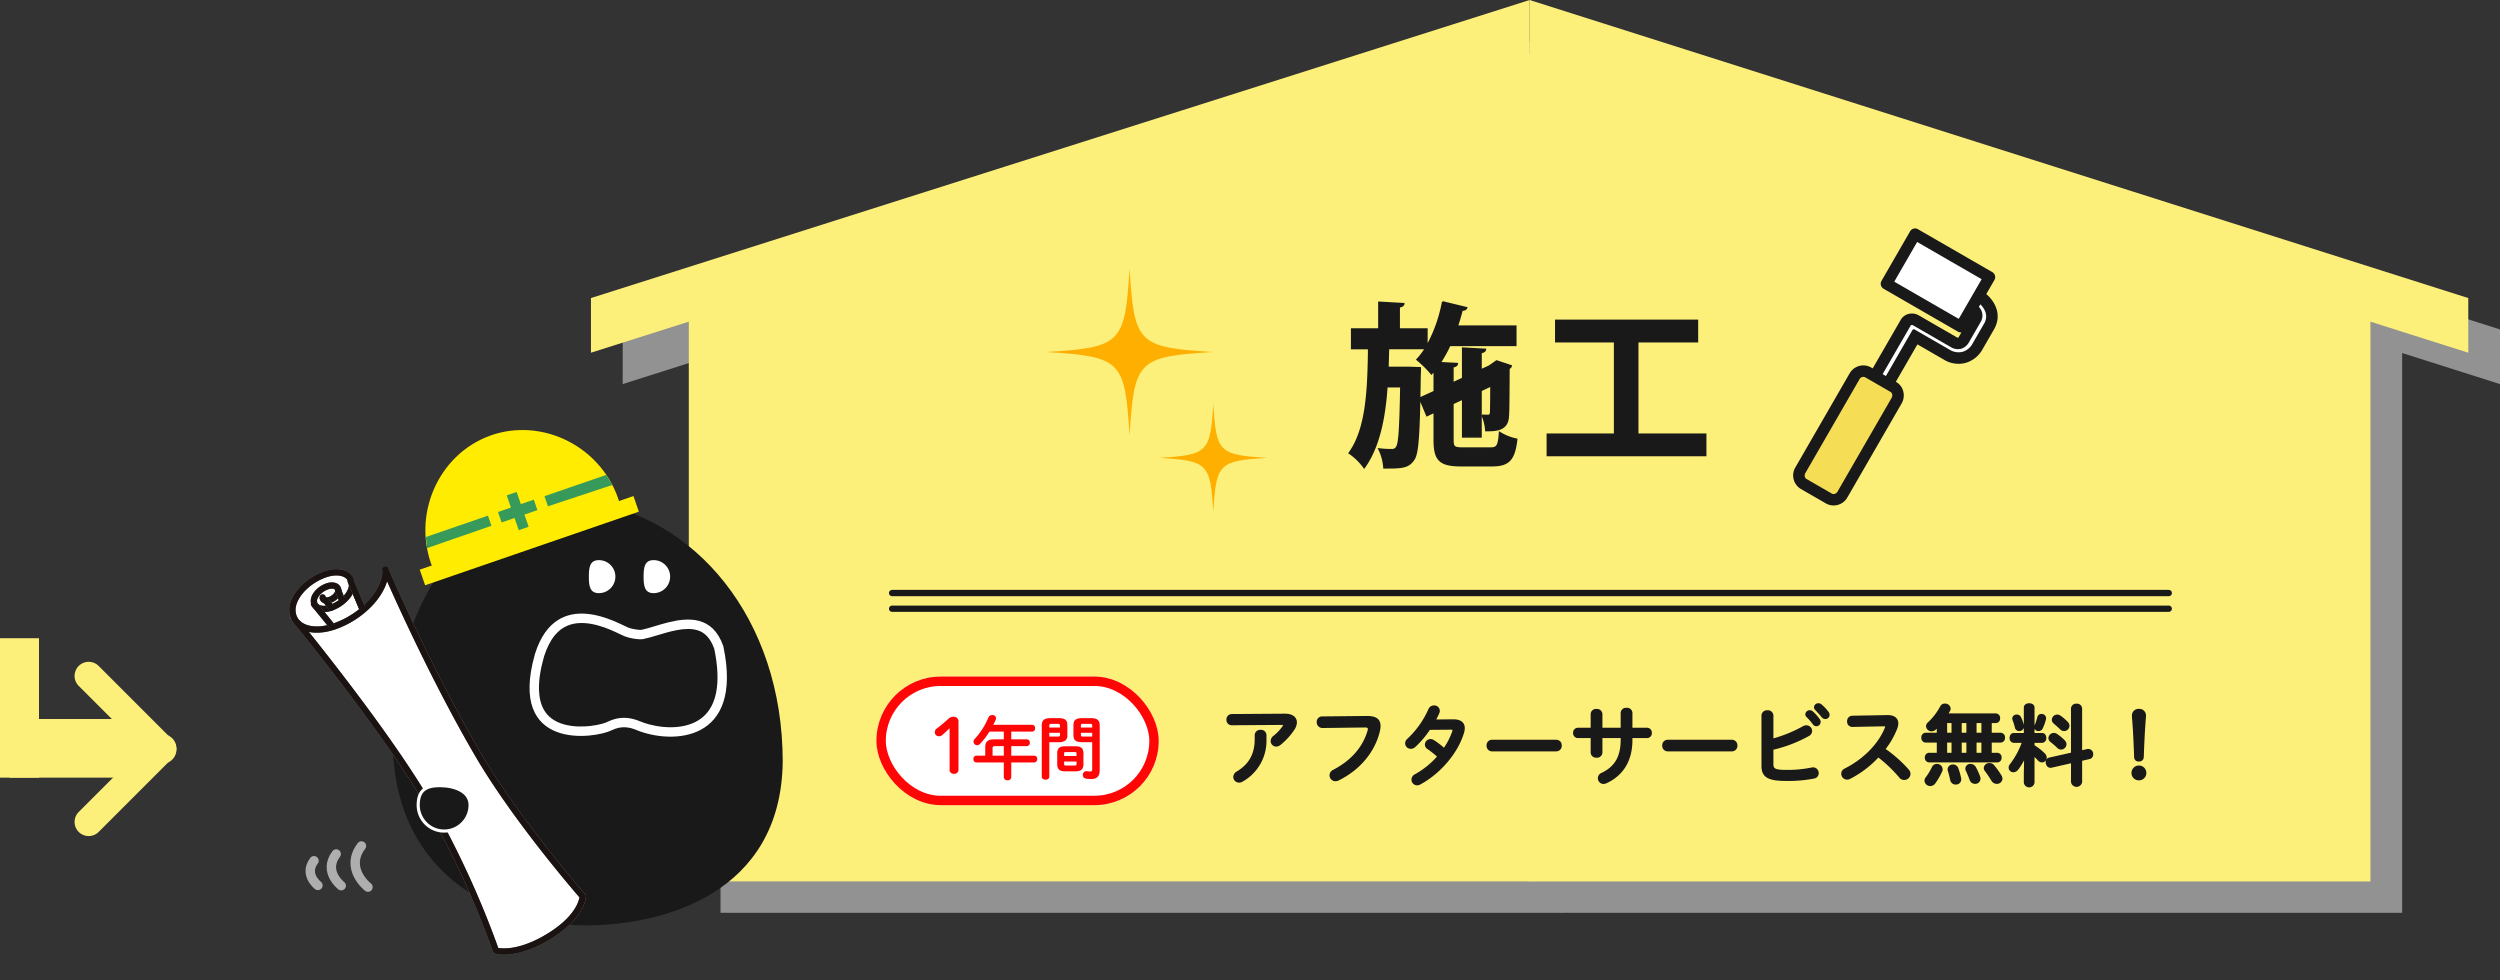
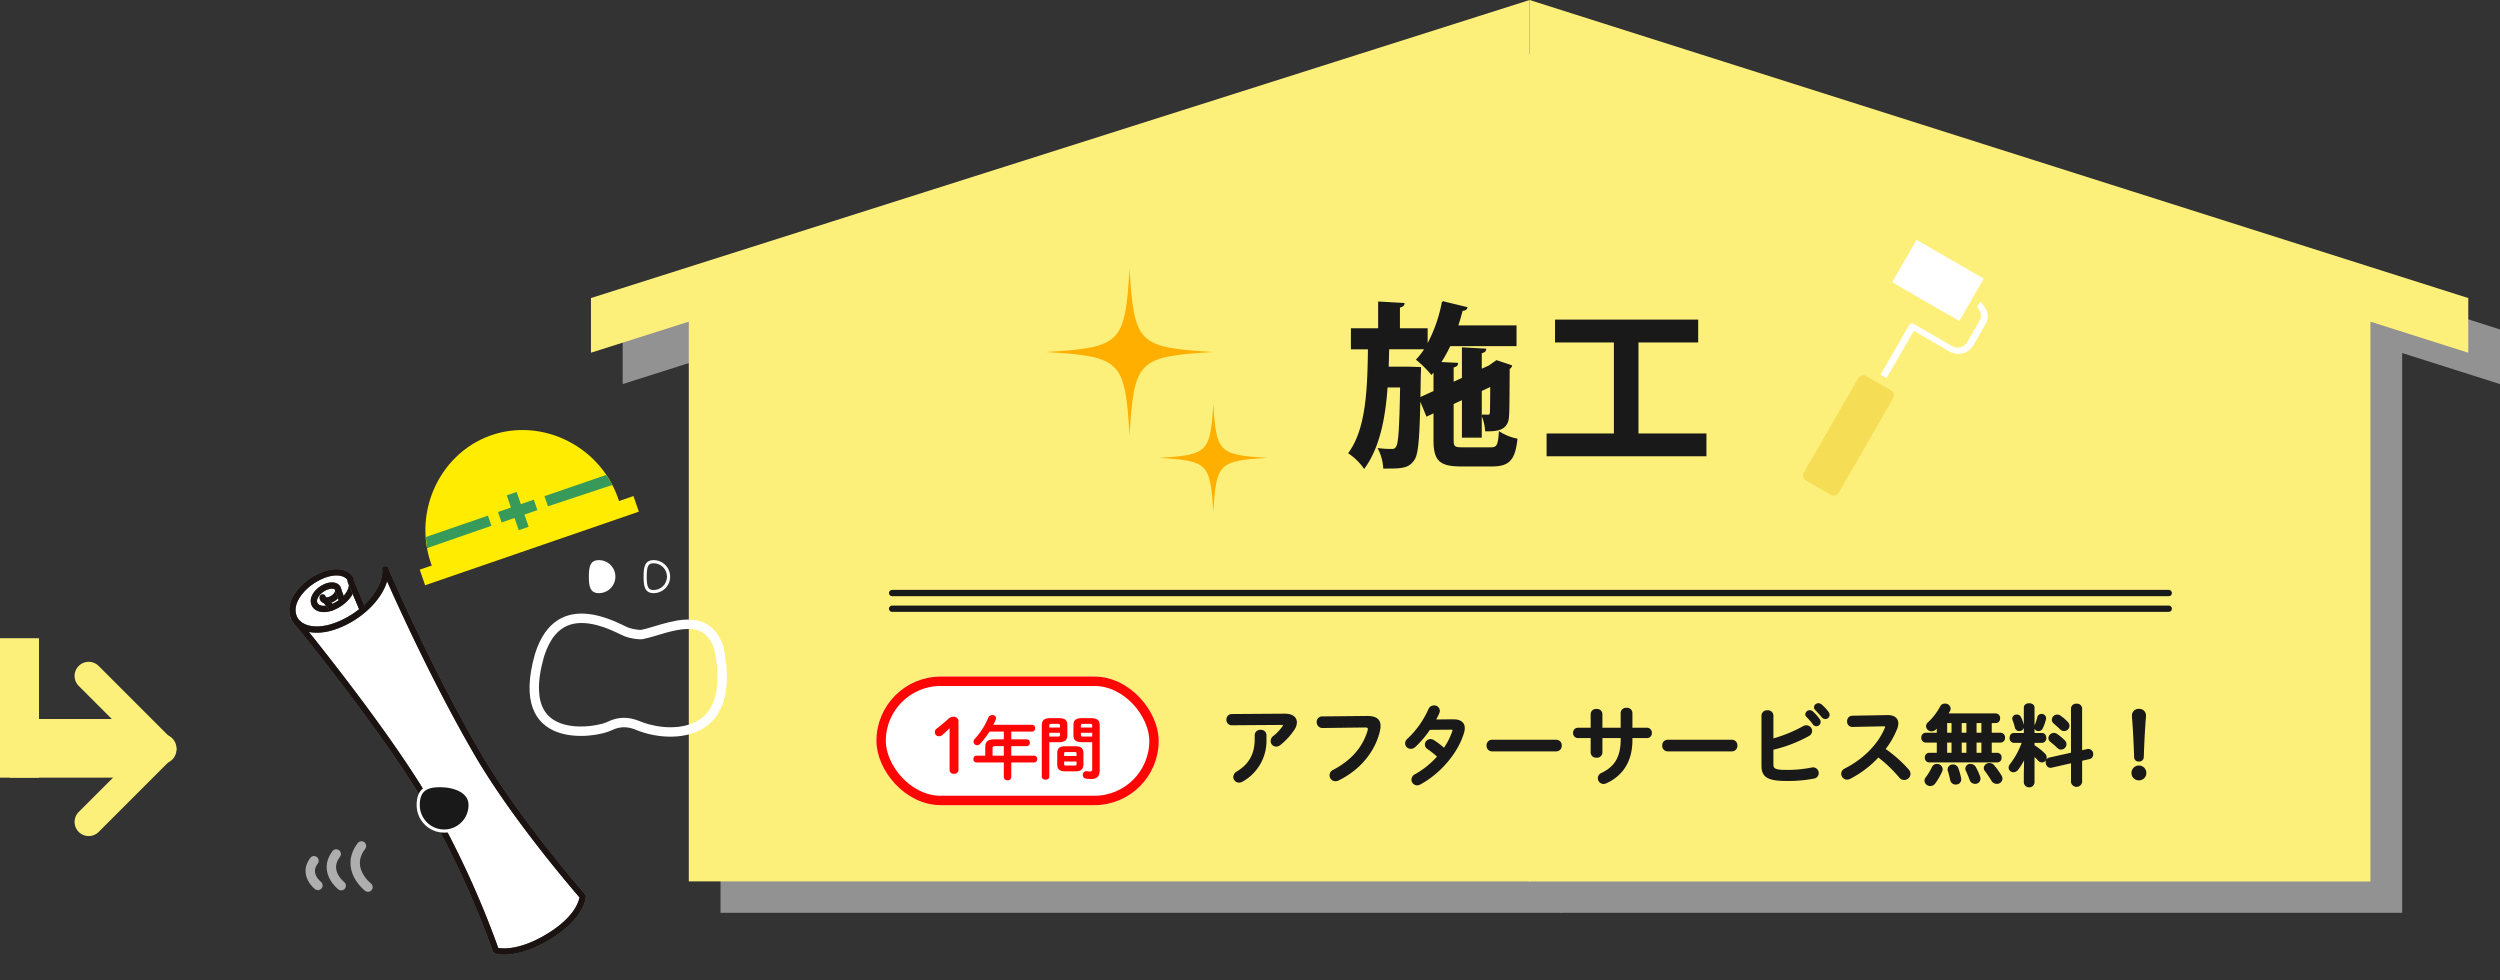
<svg xmlns="http://www.w3.org/2000/svg" width="797" height="312.479" viewBox="0 0 797 312.479">
  <rect x="0" y="0" width="797" height="312.479" fill="#333333" stroke="none" />
  <defs>
    <clipPath id="clip-path">
      <rect id="長方形_4194" data-name="長方形 4194" width="72.063" height="39.323" fill="none" />
    </clipPath>
  </defs>
  <g id="グループ_8206" data-name="グループ 8206" transform="translate(-616.583 -7052.13)">
    <g id="グループ_8167" data-name="グループ 8167" transform="translate(815.095 7062.13)">
      <path id="合体_1" data-name="合体 1" d="M0,281V17.287l.19.06V0L299.443,95.022v17.424l-31.191-9.9V281Z" transform="translate(299.045 0.001)" fill="#929292" />
-       <path id="合体_2" data-name="合体 2" d="M.19,263.652l-.19.06V0H268.252V178.457l31.191-9.9v17.424L.19,281Z" transform="translate(299.443 280.999) rotate(180)" fill="#929292" />
+       <path id="合体_2" data-name="合体 2" d="M.19,263.652l-.19.06V0H268.252V178.457l31.191-9.9v17.424Z" transform="translate(299.443 280.999) rotate(180)" fill="#929292" />
    </g>
    <g id="グループ_8154" data-name="グループ 8154" transform="translate(804.982 7052.13)">
      <path id="合体_1-2" data-name="合体 1" d="M0,281V17.287l.19.06V0L299.443,95.022v17.424l-31.191-9.9V281Z" transform="translate(299.045 0.001)" fill="#fcef7a" />
      <path id="合体_2-2" data-name="合体 2" d="M.19,263.652l-.19.06V0H268.252V178.457l31.191-9.9v17.424L.19,281Z" transform="translate(299.443 280.999) rotate(180)" fill="#fcef7a" />
    </g>
    <g id="グループ_8155" data-name="グループ 8155" transform="translate(949.992 7137.656)">
      <path id="パス_5745" data-name="パス 5745" d="M53.389,102.453c-24.054,1.458-25.236,2.64-26.694,26.694C25.236,105.093,24.055,103.911,0,102.453,24.055,101,25.236,99.813,26.695,75.759c1.458,24.054,2.64,25.236,26.694,26.694" transform="translate(0 -75.759)" fill="#ffaf00" />
      <path id="パス_5749" data-name="パス 5749" d="M153.287,272.776c-15.594.945-16.36,1.711-17.306,17.305-.945-15.594-1.711-16.36-17.305-17.305,15.594-.945,16.36-1.711,17.305-17.305.945,15.594,1.712,16.36,17.306,17.305" transform="translate(-82.593 -212.338)" fill="#ffaf00" />
    </g>
    <path id="パス_75446" data-name="パス 75446" d="M34.272-15.344,37.408-16.8V-4.7h5.824V-19.488L46.424-21c0,5.152-.056,8.12-.112,8.624-.112.672-.336.84-.84.84-.392,0-1.232,0-1.848-.056A15.166,15.166,0,0,1,44.8-6.72c3.136,0,6.888-.056,7.112-4.48.168-1.736.168-7.392.224-15.344a1.233,1.233,0,0,0,.728-.784c-1.736-.616-3.192-1.064-4.648-1.568l-2.24,1.568h.056l-2.8,1.288v-5.544c.952-.168,1.344-.5,1.4-1.008l-7.224-.392v9.632L34.272-21.9v-5.152c.952-.168,1.344-.448,1.4-1.008l-5.488-.28a40.462,40.462,0,0,0,3.08-5.544H54.32v-6.1H35.672c.56-1.68,1.064-3.416,1.512-5.152.784,0,1.288-.224,1.456-.728l-7.616-1.848A46.784,46.784,0,0,1,25.984-33.6v-5.488H17.136v-7.056c1.008-.168,1.4-.5,1.456-1.008L10.7-47.6v8.512H2.016v6.216H7.448C7.28-19.824,6.832-7.28,1.232.448A18.8,18.8,0,0,1,5.992,5.1c4.76-6.608,6.552-15.96,7.224-25.816H17.7c-.224,13.272-.56,18.088-1.288,19.208a1.627,1.627,0,0,1-1.624.9A31.585,31.585,0,0,1,10.7-.84,15.91,15.91,0,0,1,12.32,5.152c5.488,0,7.728,0,9.464-2.632C23.24.5,23.52-6.16,23.8-24.7c.056-.728.056-1.456.056-2.016l-3.3-.112h-7l.168-6.048H25.536a22.431,22.431,0,0,1-2.688,3.528,35.22,35.22,0,0,1,4.592,4.536l.9-1.008v6.664l-4.648,2.128,2.3,5.544,2.352-1.12v8.9c0,6.384,1.736,8.176,8.568,8.176H46.76c5.32,0,7.112-1.9,7.84-8.4A16.756,16.756,0,0,1,49.168-6.1c-.28,4.2-.728,4.984-2.912,4.984H37.52c-2.856,0-3.248-.336-3.248-2.632ZM93.184-35.056h19.04v-6.776H67.088v6.776h18.76V-5.544H64.4V1.232h50.456V-5.544H93.184Z" transform="translate(1045.489 7196.111)" fill="#191919" stroke="#191919" stroke-width="0.5" />
    <g id="グループ_8162" data-name="グループ 8162" transform="matrix(0.259, 0.966, -0.966, 0.259, 1246.748, 7120.141)">
      <path id="パス_4946" data-name="パス 4946" d="M11.031,28.517,0,17.484C1.614,15.872,15.872,1.613,17.485,0l2.964,2.964,1.374,1.374c2.729,2.73,5.825,5.826,6.693,6.693L11.031,28.517" transform="translate(3.203 3.203)" fill="#fff" />
      <path id="パス_4947" data-name="パス 4947" d="M1.232,25a.886.886,0,0,1-.25-.633c0-.011,0-.021,0-.031a1.173,1.173,0,0,1,.355-.792l9.823-9.823a3.776,3.776,0,0,0,1.225-2.661A3.7,3.7,0,0,0,11.3,8.542L5.832,3.074A3.436,3.436,0,0,0,1.4,2.734l-.347-.348L0,1.335C1.752.154,4.847-1.036,7.395,1.512l5.448,5.448a5.8,5.8,0,0,1,1.607,3.906,5.878,5.878,0,0,1-1.938,4.2L3.469,24.109,15.784,36.423,14.64,37.567l-.418.418L1.232,25" transform="translate(27.522 4.949)" fill="#fff" />
      <path id="パス_4948" data-name="パス 4948" d="M34.219,27.647l-6.571,6.571a1.68,1.68,0,0,1-1.253.48,2.049,2.049,0,0,1-1.385-.614L.614,9.689A1.875,1.875,0,0,1,.481,7.052l4.26-4.26L6.611.923,7.052.481A1.673,1.673,0,0,1,8.249,0,2.065,2.065,0,0,1,9.69.613l24.4,24.4a2.051,2.051,0,0,1,.613,1.386,1.678,1.678,0,0,1-.48,1.252" transform="translate(40.448 40.45)" fill="#f5dd56" />
-       <path id="パス_4949" data-name="パス 4949" d="M52.015,39.187A4.665,4.665,0,0,0,48.7,37.8a4.315,4.315,0,0,0-3.074,1.259l-.441.441L34.745,29.058l7.165-7.165a8.434,8.434,0,0,0,2.722-6.045,8.526,8.526,0,0,0-2.382-5.808L36.793,4.585C33.083.875,28.368,2.276,25.6,4.362L21.627.389a1.327,1.327,0,0,0-1.877,0L.389,19.75a1.328,1.328,0,0,0,0,1.877L13.3,34.535a1.325,1.325,0,0,0,1.877,0L34.535,15.174a1.329,1.329,0,0,0,0-1.878L30.9,9.664a.751.751,0,0,1,.576.236l5.434,5.433c.49.529.473.877-.105,1.456l-9.823,9.822A3.82,3.82,0,0,0,25.852,29.2a3.512,3.512,0,0,0,1.025,2.624l12.989,12.99-.814.814a4.528,4.528,0,0,0,.133,6.391l24.4,24.4a4.526,4.526,0,0,0,6.391.134l6.571-6.571a4.528,4.528,0,0,0-.133-6.392Zm-37.78-7.466C12.748,30.233,4.692,22.176,3.2,20.688,4.817,19.076,19.075,4.817,20.688,3.2l2.964,2.965,1.375,1.374c2.728,2.73,5.824,5.826,6.692,6.692L14.235,31.721m14.519-1.776a.886.886,0,0,1-.25-.633c0-.011,0-.021,0-.031a1.171,1.171,0,0,1,.356-.793l9.822-9.822a3.774,3.774,0,0,0,1.226-2.661,3.692,3.692,0,0,0-1.087-2.515L33.355,8.024a3.436,3.436,0,0,0-4.433-.34l-.348-.348L27.522,6.284c1.751-1.181,4.846-2.371,7.394.177l5.448,5.448a5.794,5.794,0,0,1,1.607,3.906,5.874,5.874,0,0,1-1.938,4.2l-9.042,9.042L43.306,41.372l-1.144,1.144-.418.419-12.99-12.99M74.667,68.1,68.1,74.668a1.679,1.679,0,0,1-1.253.48,2.049,2.049,0,0,1-1.385-.614l-24.4-24.4A1.875,1.875,0,0,1,40.93,47.5l4.26-4.26,1.87-1.869.441-.441a1.672,1.672,0,0,1,1.2-.481,2.065,2.065,0,0,1,1.441.613l24.4,24.4a2.051,2.051,0,0,1,.613,1.385,1.678,1.678,0,0,1-.48,1.252" transform="translate(0 0)" fill="#191919" stroke="#191919" stroke-linejoin="round" stroke-width="1" />
    </g>
    <g id="グループ_8164" data-name="グループ 8164" transform="translate(895.982 7267.817)">
      <path id="パス_75444" data-name="パス 75444" d="M-141.652-12.544c0,4.9-1.96,8.176-5.8,10.5A1.858,1.858,0,0,0-148.484-.5a1.6,1.6,0,0,0,1.624,1.568A2.053,2.053,0,0,0-145.8.728,14.655,14.655,0,0,0-138.4-12.544V-13.86a1.476,1.476,0,0,0-1.624-1.4,1.476,1.476,0,0,0-1.624,1.4Zm-7.532-7.756a1.468,1.468,0,0,0-1.484,1.54,1.453,1.453,0,0,0,1.484,1.54l15.9-.112c.448,0,.644.112.644.336a.888.888,0,0,1-.2.5,14.529,14.529,0,0,1-2.94,3.108,1.829,1.829,0,0,0-.784,1.428,1.53,1.53,0,0,0,1.512,1.54,1.94,1.94,0,0,0,1.176-.448,20.859,20.859,0,0,0,4.452-4.872,4.12,4.12,0,0,0,.728-2.128c0-1.484-1.2-2.576-3.668-2.548Zm28.784.756A1.468,1.468,0,0,0-121.884-18a1.578,1.578,0,0,0,1.624,1.652l13.5-.168c.812,0,1.176.2,1.176.728a2.263,2.263,0,0,1-.084.56c-1.456,5.012-4.956,9.492-11.144,12.712a1.671,1.671,0,0,0-.98,1.484A1.631,1.631,0,0,0-116.172.616a2.025,2.025,0,0,0,.924-.224c6.608-3.22,11.48-8.932,13.02-15.568a6.877,6.877,0,0,0,.2-1.6c0-1.876-1.148-2.94-4.088-2.912Zm35.952.98c.448-.812.84-1.6,1.176-2.38a1.606,1.606,0,0,0,.14-.672,1.509,1.509,0,0,0-1.6-1.428A1.643,1.643,0,0,0-86.3-21.98a29.221,29.221,0,0,1-6.72,9.464,1.777,1.777,0,0,0-.672,1.316A1.531,1.531,0,0,0-92.12-9.716a1.806,1.806,0,0,0,1.232-.5,30.224,30.224,0,0,0,4.7-5.544l6.832-.056c.532,0,.756.14.756.448a1.1,1.1,0,0,1-.084.392,22.577,22.577,0,0,1-2.828,5.544,25.685,25.685,0,0,0-3.36-2.576,1.744,1.744,0,0,0-.98-.308,1.543,1.543,0,0,0-1.54,1.484,1.475,1.475,0,0,0,.7,1.232A25.738,25.738,0,0,1-83.44-7a27.216,27.216,0,0,1-7.224,5.852A1.69,1.69,0,0,0-91.672.364a1.559,1.559,0,0,0,1.54,1.568,2,2,0,0,0,.924-.252c6.216-3.36,11.816-9.744,13.776-16.24a5,5,0,0,0,.252-1.484c0-1.68-1.176-2.6-3.5-2.576ZM-66.22-12.1a1.49,1.49,0,0,0-1.512,1.6A1.5,1.5,0,0,0-66.22-8.9h20.44a1.5,1.5,0,0,0,1.512-1.6,1.49,1.49,0,0,0-1.512-1.6ZM-31.3-13.132h6.328v.644c0,5.824-2.1,8.932-6.244,10.92A1.613,1.613,0,0,0-32.256-.084a1.565,1.565,0,0,0,1.568,1.568,1.848,1.848,0,0,0,.756-.168c5.1-2.3,8.2-6.776,8.2-13.58v-.868h4.9a1.292,1.292,0,0,0,1.288-1.4,1.292,1.292,0,0,0-1.288-1.4h-4.9v-4.984a1.456,1.456,0,0,0-1.624-1.372,1.456,1.456,0,0,0-1.624,1.372v4.984H-31.3v-4.592a1.459,1.459,0,0,0-1.624-1.4,1.459,1.459,0,0,0-1.624,1.4v4.592h-4.312a1.309,1.309,0,0,0-1.288,1.4,1.309,1.309,0,0,0,1.288,1.4h4.312V-8.26a1.456,1.456,0,0,0,1.624,1.372A1.456,1.456,0,0,0-31.3-8.26ZM-10.22-12.1a1.49,1.49,0,0,0-1.512,1.6A1.5,1.5,0,0,0-10.22-8.9H10.22a1.5,1.5,0,0,0,1.512-1.6,1.49,1.49,0,0,0-1.512-1.6ZM23.212-20.1a1.486,1.486,0,0,0-1.652-1.4,1.5,1.5,0,0,0-1.652,1.4V-4.06c0,3.472,1.876,4.592,7.7,4.592a43.128,43.128,0,0,0,8.764-.756A1.5,1.5,0,0,0,37.66-1.708a1.569,1.569,0,0,0-1.568-1.6,2.161,2.161,0,0,0-.42.056,38.7,38.7,0,0,1-8.232.756c-3.36,0-4.228-.42-4.228-2.016V-9.38a43.81,43.81,0,0,0,11.424-4.368,1.626,1.626,0,0,0,.924-1.4,1.614,1.614,0,0,0-1.624-1.568,1.926,1.926,0,0,0-.952.28,43.711,43.711,0,0,1-9.772,3.976Zm10.948.28a20.366,20.366,0,0,1,2.072,2.38,1.122,1.122,0,0,0,.924.532,1.142,1.142,0,0,0,1.12-1.12,1.17,1.17,0,0,0-.252-.756,13.989,13.989,0,0,0-2.184-2.436,1.168,1.168,0,0,0-.784-.308,1.166,1.166,0,0,0-1.176,1.064A1,1,0,0,0,34.16-19.824Zm2.8-2.212c.644.672,1.428,1.512,2.072,2.324a1.218,1.218,0,0,0,.98.5,1.094,1.094,0,0,0,1.12-1.064,1.3,1.3,0,0,0-.308-.84,14.04,14.04,0,0,0-2.156-2.3,1.345,1.345,0,0,0-.84-.336,1.124,1.124,0,0,0-1.176,1.036A.925.925,0,0,0,36.96-22.036Zm11.62,2.268A1.439,1.439,0,0,0,47.208-18.2a1.411,1.411,0,0,0,1.4,1.512l10.024-.2c.476,0,.7.112.7.364a1.044,1.044,0,0,1-.112.448C57.008-10.64,52.108-5.88,46.284-2.94a1.557,1.557,0,0,0-.952,1.428A1.642,1.642,0,0,0,46.956.112a1.815,1.815,0,0,0,.812-.2A32.39,32.39,0,0,0,56.9-7.028a43.172,43.172,0,0,1,6.888,6.58,1.744,1.744,0,0,0,1.344.672,1.785,1.785,0,0,0,1.792-1.68,1.968,1.968,0,0,0-.532-1.26,41.618,41.618,0,0,0-7.5-6.636,25.984,25.984,0,0,0,3.836-6.692,4.685,4.685,0,0,0,.308-1.512c0-1.512-1.12-2.464-3.3-2.408ZM75.8-7.952H73.108a1.181,1.181,0,0,0-1.12,1.288,1.181,1.181,0,0,0,1.12,1.288H94.836a1.164,1.164,0,0,0,1.12-1.288,1.164,1.164,0,0,0-1.12-1.288H92.82V-11.7h3.108a1.189,1.189,0,0,0,1.12-1.316,1.174,1.174,0,0,0-1.12-1.316H92.82V-17.92h1.54a1.164,1.164,0,0,0,1.12-1.288A1.164,1.164,0,0,0,94.36-20.5H78.876c.252-.42.5-.812.7-1.2a1.306,1.306,0,0,0,.14-.616,1.48,1.48,0,0,0-1.6-1.316,1.349,1.349,0,0,0-1.232.7,19.654,19.654,0,0,1-4.032,5.264,1.363,1.363,0,0,0-.476,1.008,1.483,1.483,0,0,0,1.512,1.372,1.772,1.772,0,0,0,1.176-.476c.252-.224.476-.448.728-.7v2.128H71.988a1.191,1.191,0,0,0-1.12,1.316,1.206,1.206,0,0,0,1.12,1.316H75.8Zm2.8,0V-11.7h1.9v3.752Zm0-6.384V-17.92h1.9v3.584Zm4.648-3.584h1.988v3.584H83.244Zm0,6.216h1.988v3.752H83.244Zm4.732-6.216H90.02v3.584H87.976Zm0,6.216H90.02v3.752H87.976ZM74.228-3.528a20.354,20.354,0,0,1-2.044,3.36A1.374,1.374,0,0,0,71.876.7a1.572,1.572,0,0,0,1.6,1.456A1.753,1.753,0,0,0,74.9,1.372a20.822,20.822,0,0,0,2.128-3.7,1.414,1.414,0,0,0,.14-.644,1.528,1.528,0,0,0-1.6-1.428A1.423,1.423,0,0,0,74.228-3.528Zm7.98.392a1.546,1.546,0,0,0-1.484-1.092A1.39,1.39,0,0,0,79.24-2.912a1.392,1.392,0,0,0,.084.448c.28.868.56,2.044.756,2.94a1.48,1.48,0,0,0,1.484,1.2A1.415,1.415,0,0,0,83.076,0,22.029,22.029,0,0,0,82.208-3.136ZM93.66-4.06a1.635,1.635,0,0,0-1.316-.616A1.473,1.473,0,0,0,90.776-3.36a1.48,1.48,0,0,0,.336.868A34.875,34.875,0,0,1,93.184.588a1.706,1.706,0,0,0,1.484.868,1.48,1.48,0,0,0,1.568-1.4,1.8,1.8,0,0,0-.252-.868A27.243,27.243,0,0,0,93.66-4.06Zm-5.88.532A1.691,1.691,0,0,0,86.324-4.4a1.308,1.308,0,0,0-1.428,1.2,1.306,1.306,0,0,0,.14.616c.42.9.9,2.044,1.232,3a1.531,1.531,0,0,0,1.456,1.036A1.407,1.407,0,0,0,89.236.084a2.091,2.091,0,0,0-.084-.56A21.529,21.529,0,0,0,87.78-3.528ZM103.544-1.54V1.316a1.471,1.471,0,0,0,2.912,0V-7.392A15.588,15.588,0,0,1,108-5.908a1.5,1.5,0,0,0,1.092.532,1.273,1.273,0,0,0,1.26-1.26,1.7,1.7,0,0,0-.476-1.12,17.37,17.37,0,0,0-3.416-2.688V-11.62h2.688a1.183,1.183,0,0,0,1.064-1.316c0-.672-.364-1.316-1.064-1.316h-2.688v-8.372c0-.756-.728-1.12-1.456-1.12s-1.456.364-1.456,1.12v8.372h-3.5c-.672,0-1.036.644-1.036,1.316a1.183,1.183,0,0,0,1.064,1.316h2.884A25.682,25.682,0,0,1,99.064-4.4a1.5,1.5,0,0,0-.364.924A1.255,1.255,0,0,0,99.988-2.24a1.635,1.635,0,0,0,1.26-.672,18.289,18.289,0,0,0,2.408-4.06Zm18.088-7.168V-22.316A1.358,1.358,0,0,0,120.12-23.6a1.368,1.368,0,0,0-1.54,1.288v14.28l-7.112,1.6a1.2,1.2,0,0,0-.952,1.26c0,.812.616,1.708,1.568,1.484l6.5-1.484v6.3a1.548,1.548,0,0,0,3.052,0V-5.852l2.548-.588a1.224,1.224,0,0,0,.98-1.26,1.349,1.349,0,0,0-1.568-1.456ZM107.856-19.544a17.44,17.44,0,0,1-.924,2.744.96.96,0,0,0-.112.448,1.107,1.107,0,0,0,1.2.98,1.166,1.166,0,0,0,1.036-.616,15.346,15.346,0,0,0,1.064-2.94,1.135,1.135,0,0,0-1.2-1.4A1.045,1.045,0,0,0,107.856-19.544Zm-5.684.084a1.184,1.184,0,0,0-1.12-.672,1.088,1.088,0,0,0-1.2.98,1.392,1.392,0,0,0,.084.448,17.2,17.2,0,0,1,.756,2.408,1.126,1.126,0,0,0,1.148.924,1.249,1.249,0,0,0,1.26-1.484A12.547,12.547,0,0,0,102.172-19.46Zm12.684-.364a1.505,1.505,0,0,0-.9-.308,1.479,1.479,0,0,0-1.484,1.4,1.4,1.4,0,0,0,.532,1.036c.616.532,1.372,1.2,2.044,1.848a1.535,1.535,0,0,0,1.092.476A1.477,1.477,0,0,0,117.6-16.8a1.546,1.546,0,0,0-.448-1.036A14.1,14.1,0,0,0,114.856-19.824Zm-1.064,5.852a1.505,1.505,0,0,0-.9-.308,1.506,1.506,0,0,0-1.512,1.4,1.306,1.306,0,0,0,.56,1.036,27.23,27.23,0,0,1,2.184,1.9,1.476,1.476,0,0,0,1.064.476,1.5,1.5,0,0,0,1.456-1.456,1.546,1.546,0,0,0-.448-1.036A16.134,16.134,0,0,0,113.792-13.972Zm24.22-5.768c.336,4.088.532,8.148.7,12.908a1.155,1.155,0,0,0,1.26,1.176,1.2,1.2,0,0,0,1.316-1.176c.168-4.76.364-8.82.7-12.908v-.308a1.837,1.837,0,0,0-1.96-1.9,1.853,1.853,0,0,0-2.016,1.9Zm1.96,15.848a2.1,2.1,0,0,0-2.1,2.128,2.062,2.062,0,0,0,2.1,2.1,2.069,2.069,0,0,0,2.128-2.1A2.109,2.109,0,0,0,139.972-3.892Z" transform="translate(262.5 32.5)" fill="#191919" stroke="#191919" stroke-width="0.5" />
      <g id="グループ_8163" data-name="グループ 8163">
        <g id="長方形_5099" data-name="長方形 5099" fill="#fff" stroke="#ff0606" stroke-width="3">
          <rect width="90" height="41" rx="20.5" stroke="none" />
          <rect x="1.5" y="1.5" width="87" height="38" rx="19" fill="none" />
        </g>
        <path id="パス_75445" data-name="パス 75445" d="M-21.666-1.416A1.251,1.251,0,0,0-20.274,0a1.285,1.285,0,0,0,1.44-1.416V-16.56a1.488,1.488,0,0,0-1.584-1.632,2.4,2.4,0,0,0-1.776.792c-1.248,1.128-2.328,2.016-3.624,3.024a1.262,1.262,0,0,0-.552,1.1,1.248,1.248,0,0,0,1.344,1.3,1.5,1.5,0,0,0,1.056-.408c.864-.744,1.56-1.416,2.3-2.16Zm17.28-9.562H-7.334c-2.244,0-2.97.77-2.97,2.53v2.662H-13.12a.983.983,0,0,0-.946,1.078.991.991,0,0,0,.946,1.1h8.734V1.056A1.067,1.067,0,0,0-3.2,2.068,1.067,1.067,0,0,0-2.01,1.056V-3.608h7.3a1.008,1.008,0,0,0,.968-1.1,1,1,0,0,0-.968-1.078h-7.3V-8.822H2.984a1,1,0,0,0,.924-1.1.961.961,0,0,0-.924-1.056H-2.01v-2.464H4.634a1.008,1.008,0,0,0,.968-1.1,1,1,0,0,0-.968-1.078H-7.73c.286-.55.55-1.078.77-1.606a1.388,1.388,0,0,0,.11-.484,1.1,1.1,0,0,0-1.21-1.012,1.322,1.322,0,0,0-1.254.792,22.746,22.746,0,0,1-4.29,6.754,1.341,1.341,0,0,0-.44.946A1.161,1.161,0,0,0-12.9-9.108a1.341,1.341,0,0,0,.946-.44,24.422,24.422,0,0,0,2.992-3.894h4.576Zm0,2.156v3.036H-7.972V-8.1c0-.55.176-.726.924-.726Zm17.38-1.254a3.908,3.908,0,0,0,2.178-.462,2.072,2.072,0,0,0,.7-1.848v-3.036c0-1.606-.572-2.332-2.882-2.332H10.618c-2.31,0-2.9.814-2.9,2.42V.946c0,.616.594.924,1.21.924.594,0,1.188-.308,1.188-.924V-10.076Zm-2.882-1.8v-1.188h3.41v.638c0,.44-.154.55-.7.55Zm3.41-2.882h-3.41v-.616c0-.418.154-.55.7-.55h2c.55,0,.7.132.7.55ZM18.494-.792C20.122-.814,20.958-1.3,21-3.058V-6.512c0-1.562-.7-2.266-2.508-2.266H15.15c-1.8,0-2.508.7-2.508,2.266v3.454c0,1.562.7,2.266,2.508,2.266ZM15.436-2.64c-.374,0-.594-.044-.594-.484v-.792H18.8v.792c0,.374-.11.484-.594.484ZM18.8-5.676h-3.96v-.77c0-.374.11-.484.594-.484h2.772c.484,0,.594.11.594.484Zm4.994-4.4V-1.43c0,.55-.2.7-.7.7a7.208,7.208,0,0,1-.946-.088A1.134,1.134,0,0,0,20.8.352a1.157,1.157,0,0,0,.99,1.188,9.758,9.758,0,0,0,1.628.132c1.848,0,2.772-.814,2.772-2.882V-15.334c0-1.606-.594-2.42-2.9-2.42H20.716c-2.31,0-2.9.726-2.9,2.332v3.036c0,1.606.594,2.31,2.9,2.31Zm0-1.8h-2.9c-.572,0-.7-.11-.7-.55v-.638H23.8Zm0-2.882H20.188v-.616c0-.418.132-.55.7-.55H23.07c.572,0,.726.132.726.55Z" transform="translate(45 31)" fill="#ff0606" />
      </g>
    </g>
    <g id="グループ_8166" data-name="グループ 8166" transform="translate(616.583 7314.168) rotate(-90)">
      <rect id="長方形_5090" data-name="長方形 5090" width="18.69" height="44.446" transform="translate(14.127 3.088)" fill="#fcef7a" />
      <line id="線_139" data-name="線 139" x2="23.472" y2="23.472" transform="translate(0 28.274)" fill="none" stroke="#fcef7a" stroke-linecap="round" stroke-width="9" />
      <line id="線_140" data-name="線 140" x1="23.472" y2="23.472" transform="translate(23.081 28.274)" fill="none" stroke="#fcef7a" stroke-linecap="round" stroke-width="9" />
      <rect id="長方形_5100" data-name="長方形 5100" width="12.433" height="44.446" transform="translate(14.127 12.433) rotate(-90)" fill="#fcef7a" />
    </g>
    <g id="グループ_8169" data-name="グループ 8169" transform="translate(900.982 7241.189)">
      <line id="線_141" data-name="線 141" x2="407" fill="none" stroke="#191919" stroke-linecap="round" stroke-width="2" />
      <line id="線_142" data-name="線 142" x2="407" transform="translate(0 5)" fill="none" stroke="#191919" stroke-linecap="round" stroke-width="2" />
    </g>
    <g id="グループ_8170" data-name="グループ 8170" transform="translate(679 7178.988)">
      <g id="グループ_8156" data-name="グループ 8156" transform="translate(0)">
        <g id="グループ_7183" data-name="グループ 7183" transform="translate(0)">
-           <path id="パス_5701" data-name="パス 5701" d="M62.6.136C97.239,4.6,125.443,37.29,125.443,83.121c-.494,42.146-38.173,52.193-62.843,52.193S1.082,121.755,1.082,75.924,27.961-4.331,62.6.136Z" transform="translate(61.67 32.838)" fill="#191919" />
          <g id="グループ_7125" data-name="グループ 7125" transform="translate(60.304 23.57) rotate(-19)">
            <path id="パス_5783" data-name="パス 5783" d="M0,0H72.063V5.265H0Z" transform="translate(0.335 33.086)" fill="#ffec00" />
            <g id="グループ_7124" data-name="グループ 7124" transform="translate(0 0)">
              <g id="グループ_7123" data-name="グループ 7123" clip-path="url(#clip-path)">
                <path id="パス_5697" data-name="パス 5697" d="M63.119,33.919C64.037,15.189,48.781-.388,30.878.007,13.433.393-.937,15.821.048,34.058l63.071-.14" transform="translate(4.38 0)" fill="#ffec00" />
                <path id="パス_5698" data-name="パス 5698" d="M21.629,3.666,0,3.415V0H20.86l.769,3.666" transform="translate(45.559 23.887)" fill="#379a5b" />
                <path id="パス_5699" data-name="パス 5699" d="M21.749,3.415,0,3.483c.095-.3.185-.609.268-.934A16.842,16.842,0,0,0,.715,0H21.749Z" transform="translate(4.755 23.887)" fill="#379a5b" />
                <path id="パス_5700" data-name="パス 5700" d="M12.076,4.107H7.709V0H4.368V4.107H0V7.636H4.368v4.107H7.709V7.636h4.368Z" transform="translate(29.907 19.723)" fill="#379a5b" />
              </g>
            </g>
          </g>
          <g id="グループ_7126" data-name="グループ 7126" transform="translate(102.361 51.709)">
            <g id="グループ_6580" data-name="グループ 6580" transform="translate(0 0)">
              <g id="パス_4899" data-name="パス 4899" transform="matrix(0.966, 0.259, -0.259, 0.966, 11.908, 6.998)" fill="none" stroke-linecap="round" stroke-linejoin="round">
                <path d="M26.48,7.9a12.467,12.467,0,0,0,4.312-.4c6.2-3.03,18.063-14.182,26.534-1.761l.034.051c14.281,28.044-7.776,34.478-19.7,32.987a8.965,8.965,0,0,0-7.678,2.058C25.669,44.747-.575,56.218.01,23.644,1.008.845,23.547,7.6,26.48,7.9Z" stroke="none" />
                <path d="M 47.802 0 L 47.801 3 C 43.973 3.001 39.629 5.694 36.139 7.859 C 34.699 8.752 33.34 9.595 32.109 10.197 C 32.032 10.234 31.953 10.269 31.872 10.3 C 30.29 10.911 27.846 10.942 27.372 10.942 C 26.884 10.942 26.464 10.92 26.122 10.875 C 25.718 10.831 25.226 10.737 24.557 10.609 C 22.845 10.283 19.981 9.737 16.889 9.737 C 13.023 9.737 9.945 10.591 7.739 12.277 C 6.4 13.3 5.372 14.615 4.596 16.298 C 3.675 18.297 3.141 20.8 3.008 23.737 C 2.936 27.956 3.338 31.557 4.205 34.44 C 4.929 36.848 5.982 38.768 7.336 40.147 C 9.202 42.046 11.755 43.009 14.925 43.009 C 18.073 43.009 21.078 42.083 23.045 41.305 C 25.785 40.222 27.463 39.071 27.967 38.614 C 27.985 38.597 28.004 38.581 28.022 38.565 C 30.304 36.596 32.855 35.639 35.818 35.639 C 36.529 35.639 37.261 35.693 38.056 35.805 C 38.989 35.92 39.976 35.979 40.991 35.979 C 46.711 35.979 53.981 34.09 57.231 28.787 C 58.597 26.559 59.182 23.822 58.97 20.651 C 58.713 16.809 57.302 12.327 54.773 7.324 C 53.681 5.747 52.496 4.591 51.252 3.889 C 50.191 3.291 49.063 3 47.802 3 L 47.802 0 M 47.801 0 C 51.132 -0 54.427 1.49 57.326 5.741 C 57.326 5.741 57.343 5.766 57.36 5.791 C 71.641 33.836 49.584 40.27 37.661 38.779 C 35.155 38.423 32.548 38.622 29.982 40.836 C 25.669 44.747 -0.575 56.218 0.01 23.644 C 1.008 0.845 23.547 7.6 26.48 7.897 C 27.323 8.015 29.737 7.909 30.791 7.501 C 34.869 5.508 41.399 0.001 47.801 0 Z" stroke="none" fill="#fff" />
              </g>
              <g id="パス_4901" data-name="パス 4901" transform="translate(21.768)" fill="#fff">
                <path d="M 4.376 10.03 C 3.226 10.03 2.537 9.644 2.141 8.78 C 1.734 7.89 1.678 6.565 1.678 5.265 C 1.678 3.965 1.734 2.64 2.141 1.75 C 2.537 0.886 3.226 0.5 4.376 0.5 C 7.003 0.5 9.14 2.637 9.14 5.265 C 9.14 7.892 7.003 10.03 4.376 10.03 Z" stroke="none" />
                <path d="M 4.376 1 C 3.197 1 2.823 1.461 2.596 1.958 C 2.228 2.761 2.178 4.022 2.178 5.265 C 2.178 6.508 2.228 7.769 2.596 8.571 C 2.823 9.069 3.197 9.53 4.376 9.53 C 6.727 9.53 8.64 7.616 8.64 5.265 C 8.64 2.913 6.727 1 4.376 1 M 4.376 -1.9073486328125e-06 C 7.283 -1.9073486328125e-06 9.64 2.357 9.64 5.265 C 9.64 8.172 7.283 10.53 4.376 10.53 C 1.468 10.53 1.178 8.172 1.178 5.265 C 1.178 2.357 1.468 -1.9073486328125e-06 4.376 -1.9073486328125e-06 Z" stroke="none" fill="#fff" />
              </g>
              <g id="パス_4902" data-name="パス 4902" transform="translate(39.221)" fill="#fff">
-                 <path d="M 4.376 10.03 C 3.226 10.03 2.537 9.644 2.141 8.78 C 1.734 7.89 1.678 6.565 1.678 5.265 C 1.678 3.965 1.734 2.64 2.141 1.75 C 2.537 0.886 3.226 0.5 4.376 0.5 C 7.003 0.5 9.14 2.637 9.14 5.265 C 9.14 7.892 7.003 10.03 4.376 10.03 Z" stroke="none" />
                <path d="M 4.376 1 C 3.197 1 2.823 1.461 2.596 1.958 C 2.228 2.761 2.178 4.022 2.178 5.265 C 2.178 6.508 2.228 7.769 2.596 8.571 C 2.823 9.069 3.197 9.53 4.376 9.53 C 6.727 9.53 8.64 7.616 8.64 5.265 C 8.64 2.913 6.727 1 4.376 1 M 4.376 -1.9073486328125e-06 C 7.283 -1.9073486328125e-06 9.64 2.357 9.64 5.265 C 9.64 8.172 7.283 10.53 4.376 10.53 C 1.468 10.53 1.178 8.172 1.178 5.265 C 1.178 2.357 1.468 -1.9073486328125e-06 4.376 -1.9073486328125e-06 Z" stroke="none" fill="#fff" />
              </g>
            </g>
          </g>
          <g id="グループ_7131" data-name="グループ 7131" transform="matrix(0.574, -0.819, 0.819, 0.574, 0, 109.145)">
            <path id="パス_5703" data-name="パス 5703" d="M47.907,76.278C61.144,47.479,79.2,18.339,79.2,18.339c-3.392,2.565-8.971,2.975-14.614,1.485l4.9-7.746c2.416-2.112,1.3-5.954-2.618-8.739C61.813-.253,54.954-1.076,51.545,1.5A6.023,6.023,0,0,0,49.9,3.352l-.033-.013-.062.189a5.506,5.506,0,0,0-.5,1.446l.027,0-.059.179c.01-.061.019-.123.032-.184l-.01,0s-.083.3-.241.854l-.415,1.263-.078.462C45.843,16.978,36.041,50.123,26.5,71.168A292.291,292.291,0,0,1,0,116.815s1.941,6.291,13.539,11.308c11.371,4.919,16.513,1.433,16.513,1.433s7.584-30.93,17.856-53.278" transform="translate(0 0)" fill="#fff" stroke="#707070" stroke-width="2" />
            <path id="パス_5704" data-name="パス 5704" d="M47.907,76.278C61.144,47.479,79.2,18.339,79.2,18.339c-3.392,2.565-8.971,2.975-14.614,1.485l4.9-7.746c2.416-2.112,1.3-5.954-2.618-8.739C61.813-.253,54.954-1.076,51.545,1.5A6.023,6.023,0,0,0,49.9,3.352l-.033-.013-.062.189a5.506,5.506,0,0,0-.5,1.446l.027,0-.059.179c.01-.061.019-.123.032-.184l-.01,0s-.083.3-.241.854l-.415,1.263-.078.462C45.843,16.978,36.041,50.123,26.5,71.168A292.291,292.291,0,0,1,0,116.815s1.941,6.291,13.539,11.308c11.371,4.919,16.513,1.433,16.513,1.433S37.635,98.626,47.907,76.278Z" transform="translate(0 0)" fill="none" stroke="#1a1311" stroke-linecap="round" stroke-linejoin="round" stroke-width="2" />
            <path id="パス_5705" data-name="パス 5705" d="M49.291,4.972S37.716,46.43,26.5,71.168A292.291,292.291,0,0,1,0,116.815s1.941,6.291,13.539,11.308c11.371,4.919,16.513,1.433,16.513,1.433s7.584-30.93,17.856-53.278C61.144,47.479,79.2,18.339,79.2,18.339c-5.327,4.028-16.044,2.743-23.938-2.871C48.948,10.978,47.283,4.725,51.545,1.5c3.409-2.578,10.268-1.755,15.32,1.837,4.042,2.874,5.107,6.876,2.38,8.938-2.182,1.65-6.572,1.123-9.805-1.176-2.587-1.839-3.268-4.4-1.523-5.721,1.4-1.056,4.206-.719,6.275.753,1.655,1.177,2.092,2.816.975,3.661-.894.676-2.692.46-4.016-.482-1.06-.753-1.339-1.8-.624-2.343" transform="translate(0)" fill="#fff" stroke="#707070" stroke-width="2" />
            <path id="パス_5706" data-name="パス 5706" d="M49.291,4.972S37.716,46.43,26.5,71.168A292.291,292.291,0,0,1,0,116.815s1.941,6.291,13.539,11.308c11.371,4.919,16.513,1.433,16.513,1.433s7.584-30.93,17.856-53.278C61.144,47.479,79.2,18.339,79.2,18.339c-5.327,4.028-16.044,2.743-23.938-2.871C48.948,10.978,47.283,4.725,51.545,1.5c3.409-2.578,10.268-1.755,15.32,1.837,4.042,2.874,5.107,6.876,2.38,8.938-2.182,1.65-6.572,1.123-9.805-1.176-2.587-1.839-3.268-4.4-1.523-5.721,1.4-1.056,4.206-.719,6.275.753,1.655,1.177,2.092,2.816.975,3.661-.894.676-2.692.46-4.016-.482-1.06-.753-1.339-1.8-.624-2.343" transform="translate(0)" fill="none" stroke="#1a1311" stroke-linecap="round" stroke-linejoin="round" stroke-width="2" />
            <path id="パス_5707" data-name="パス 5707" d="M5.048,0S.786,6.852,0,8.07" transform="translate(64.915 11.187)" fill="#fff" stroke="#707070" stroke-width="2" />
            <path id="パス_5708" data-name="パス 5708" d="M5.048,0S.786,6.852,0,8.07" transform="translate(64.915 11.187)" fill="none" stroke="#1a1311" stroke-linecap="round" stroke-linejoin="round" stroke-width="2" />
-             <path id="パス_5709" data-name="パス 5709" d="M2.548,0S.236,8.345,0,8.892" transform="translate(54.638 5.92)" fill="#fff" stroke="#707070" stroke-width="2" />
-             <path id="パス_5710" data-name="パス 5710" d="M2.548,0S.236,8.345,0,8.892" transform="translate(54.638 5.92)" fill="none" stroke="#1a1311" stroke-linecap="round" stroke-linejoin="round" stroke-width="2" />
            <line id="線_90" data-name="線 90" x1="1.603" y2="2.389" transform="translate(63.563 9.795)" fill="#fff" stroke="#707070" stroke-width="2" />
            <line id="線_91" data-name="線 91" x1="1.603" y2="2.389" transform="translate(63.563 9.795)" fill="none" stroke="#1a1311" stroke-linecap="round" stroke-linejoin="round" stroke-width="2" />
            <line id="線_92" data-name="線 92" y1="2.574" x2="0.773" transform="translate(59.44 8.527)" fill="#fff" stroke="#707070" stroke-width="2" />
            <line id="線_93" data-name="線 93" y1="2.574" x2="0.773" transform="translate(59.44 8.527)" fill="none" stroke="#1a1311" stroke-linecap="round" stroke-linejoin="round" stroke-width="2" />
          </g>
          <g id="パス_5711" data-name="パス 5711" transform="translate(70.404 122.04)" fill="#191919">
            <path d="M 8.774 16.046 C 4.212 16.046 0.5 12.335 0.5 7.772 C 0.5 3.414 2.549 1.555 7.352 1.555 C 9.929 1.555 12.299 2.08 14.025 3.034 C 16.031 4.142 17.048 5.736 17.048 7.772 C 17.048 12.335 13.336 16.046 8.774 16.046 Z" stroke="none" />
            <path d="M 7.352 2.055 C 5.098 2.055 3.516 2.478 2.516 3.35 C 1.496 4.239 1 5.685 1 7.772 C 1 12.059 4.487 15.546 8.774 15.546 C 13.061 15.546 16.548 12.059 16.548 7.772 C 16.548 5.932 15.618 4.485 13.784 3.472 C 12.13 2.558 9.845 2.055 7.352 2.055 M 7.352 1.055 C 12.198 1.055 17.548 2.927 17.548 7.772 C 17.548 12.618 13.62 16.546 8.774 16.546 C 3.928 16.546 3.814697265625e-06 12.618 3.814697265625e-06 7.772 C 3.814697265625e-06 2.927 2.506 1.055 7.352 1.055 Z" stroke="none" fill="#fff" />
          </g>
        </g>
      </g>
      <g id="グループ_8168" data-name="グループ 8168" transform="translate(35.96 142.831)">
        <path id="パス_75150" data-name="パス 75150" d="M2.921,0c-6.572,6.327,0,13.284,0,13.284" transform="translate(13.97 0.457) rotate(-9)" fill="none" stroke="#aeaeae" stroke-linecap="round" stroke-width="3" />
        <path id="パス_75151" data-name="パス 75151" d="M2.251,0c-5.064,4.875,0,10.236,0,10.236" transform="translate(6.577 2.91) rotate(-9)" fill="none" stroke="#aeaeae" stroke-linecap="round" stroke-width="3" />
        <path id="パス_75152" data-name="パス 75152" d="M1.752,0c-3.943,3.8,0,7.971,0,7.971" transform="translate(0 4.99) rotate(-9)" fill="none" stroke="#aeaeae" stroke-linecap="round" stroke-width="3" />
      </g>
    </g>
  </g>
</svg>